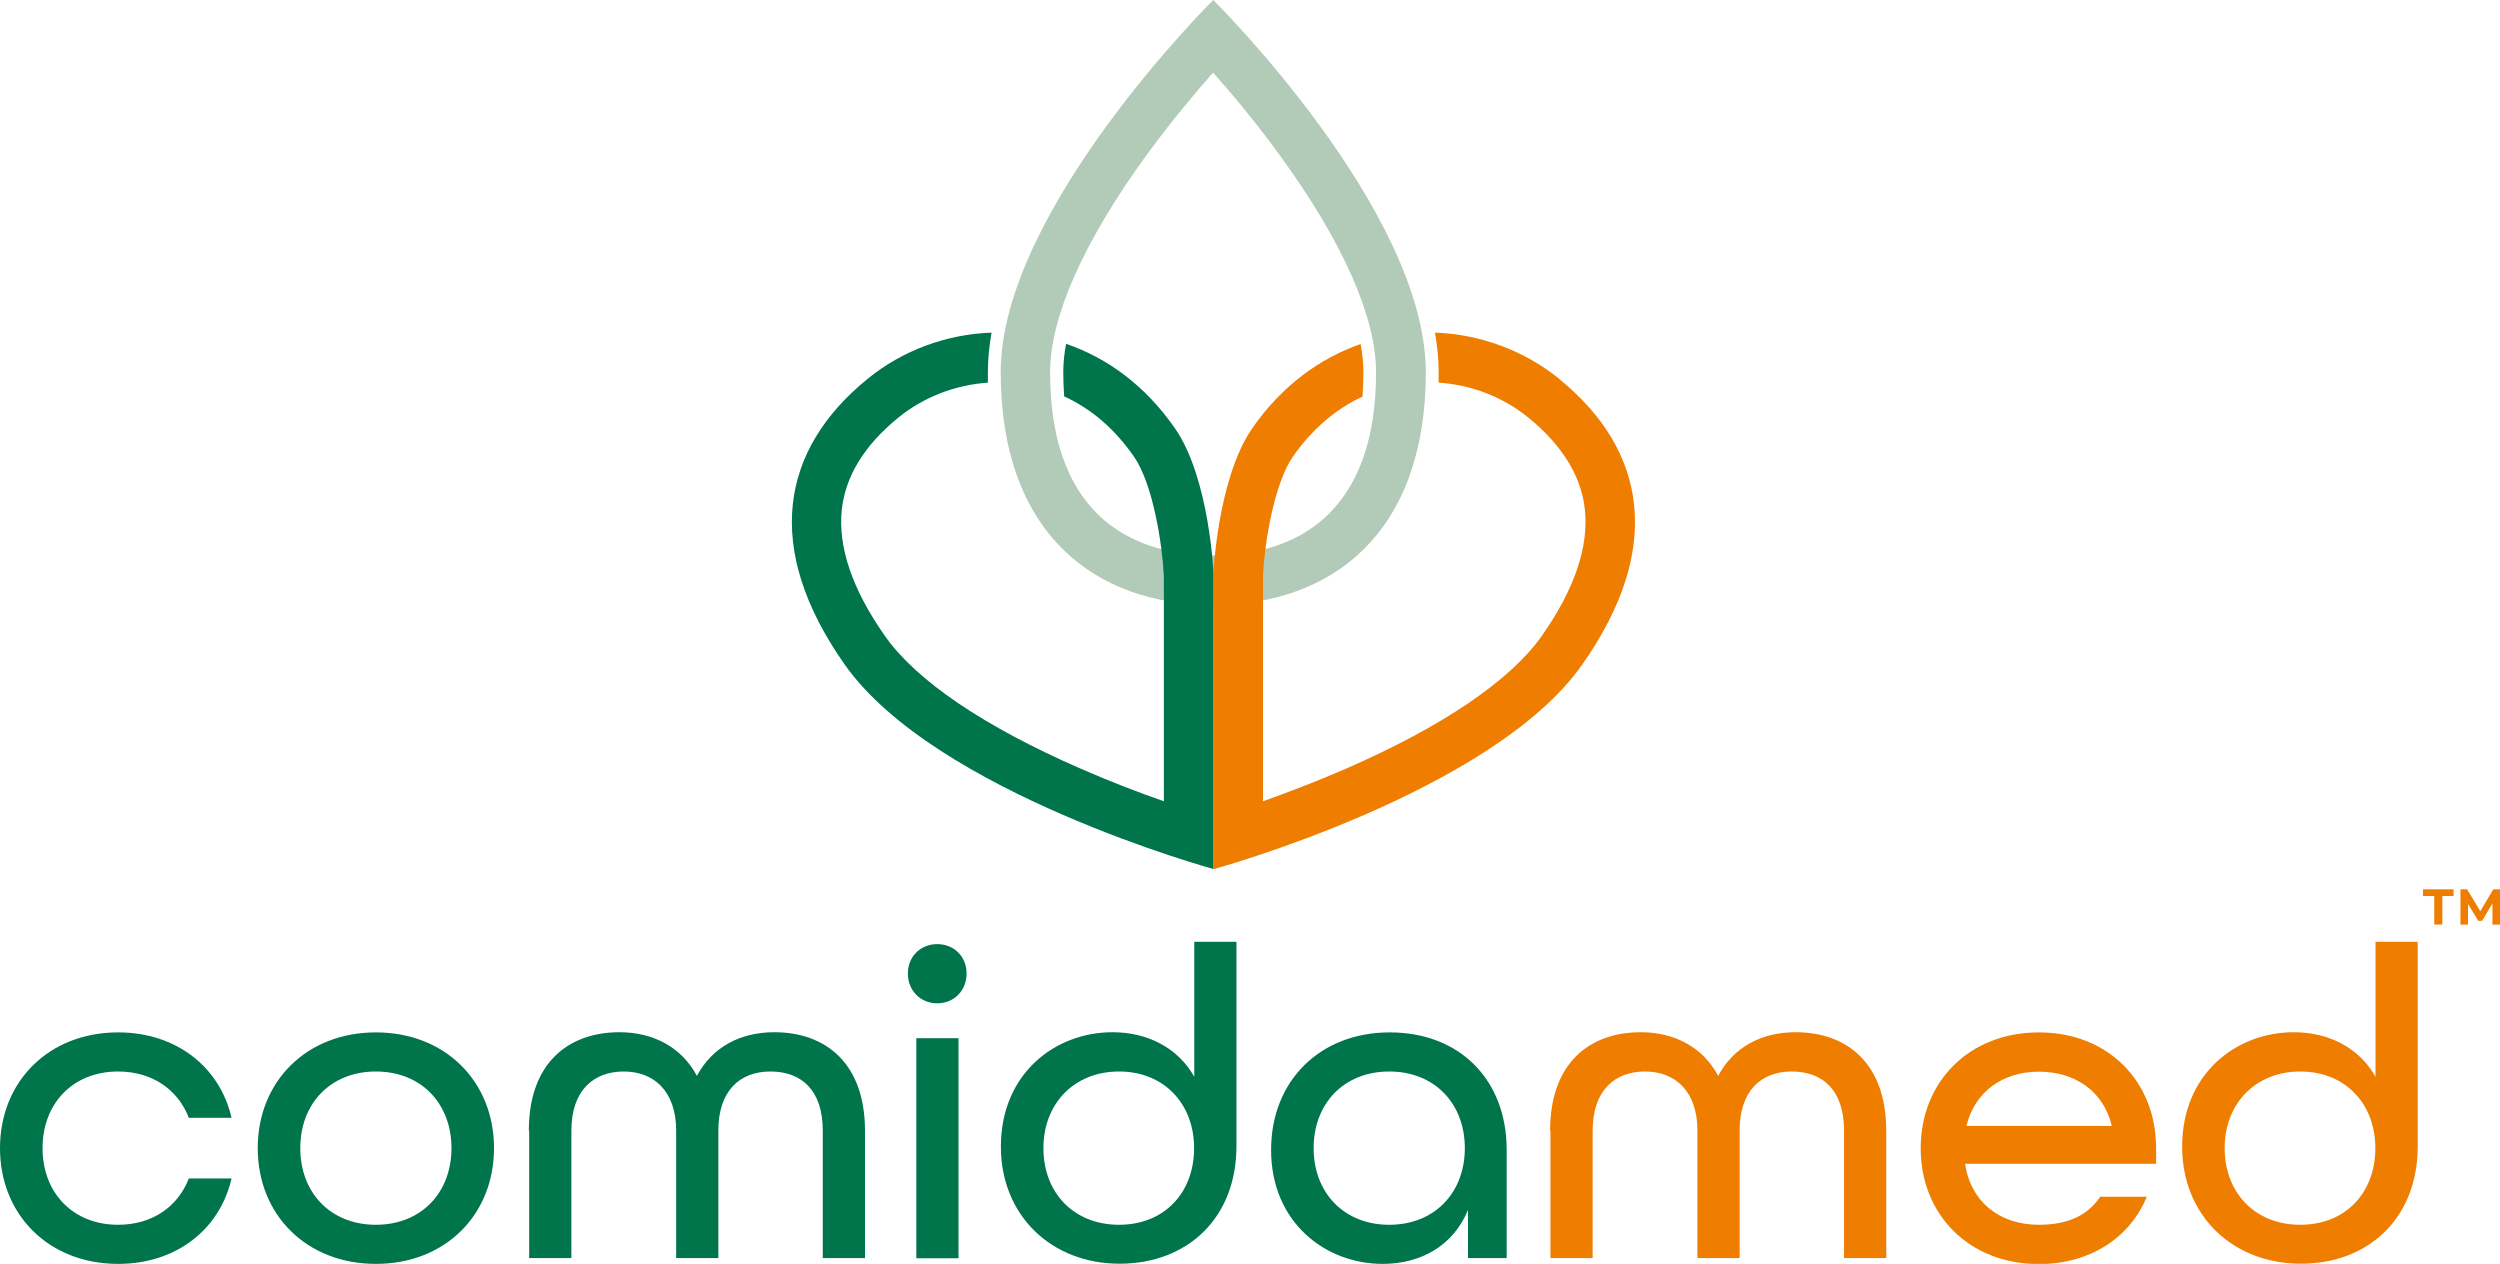
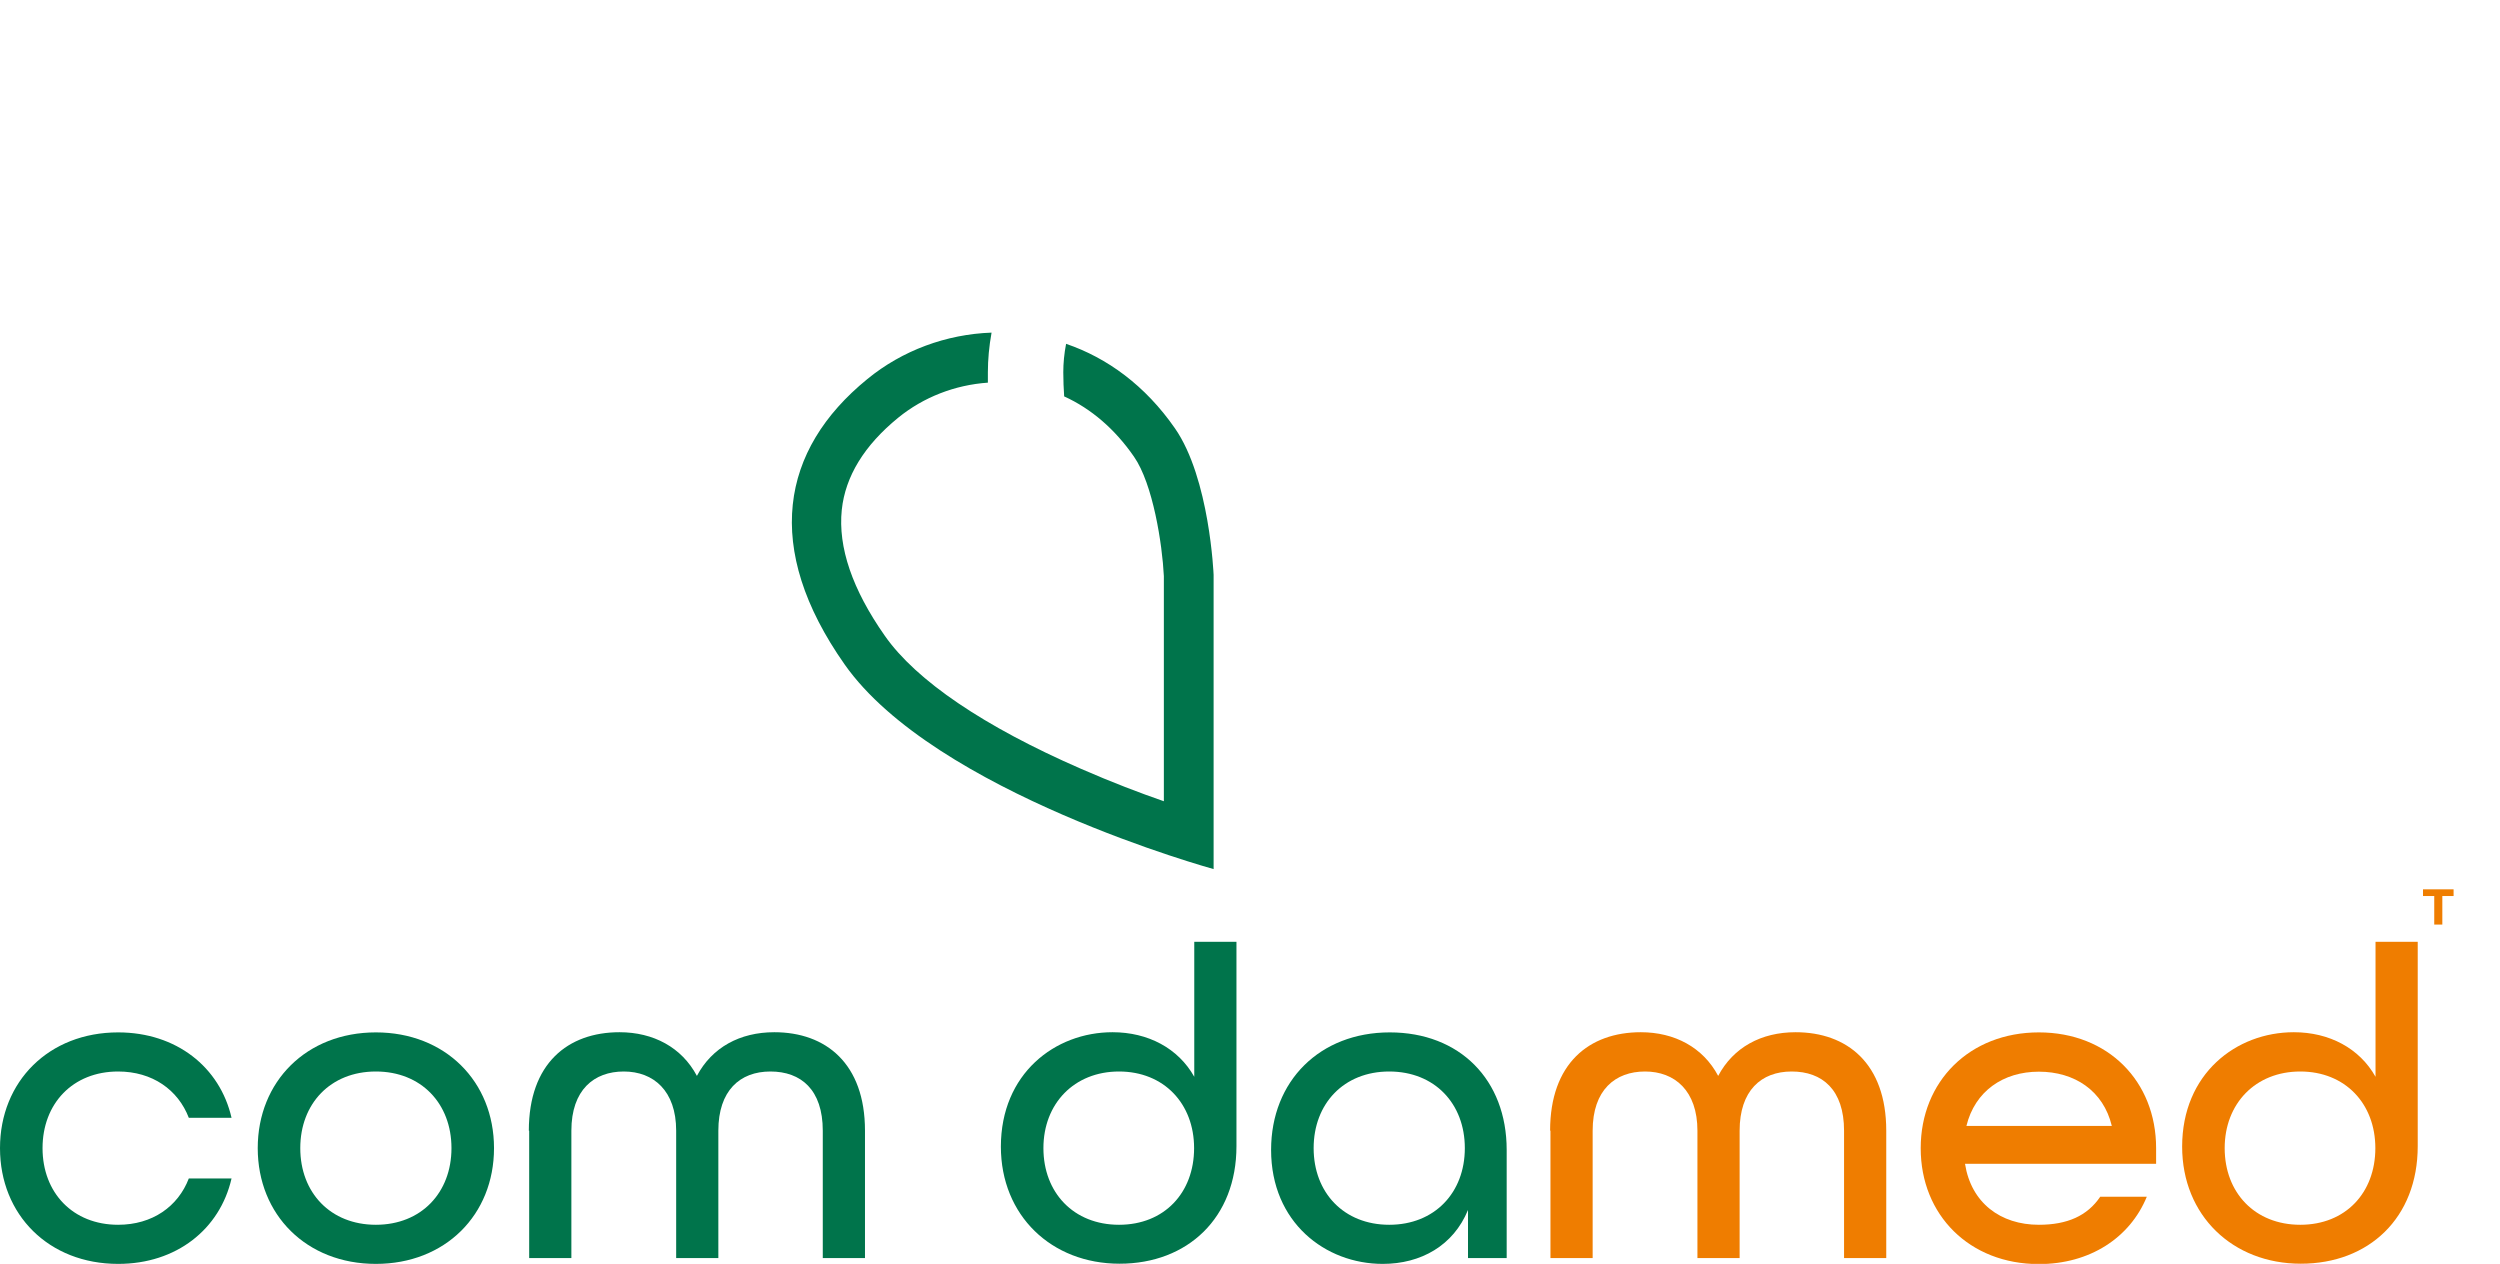
<svg xmlns="http://www.w3.org/2000/svg" width="180" height="91" viewBox="0 0 180 91" fill="none">
  <g clip-path="url(#clip0_5093_2677)">
-     <path d="M87.354 5.239C88.709 6.761 90.456 8.841 92.177 11.226C96.696 17.442 99.076 22.82 99.076 26.815C99.076 31.344 97.924 34.781 95.658 37.014C93.165 39.475 89.759 39.995 87.342 39.995C84.924 39.995 81.519 39.475 79.025 37.014C76.759 34.781 75.608 31.344 75.608 26.815C75.608 22.832 78 17.442 82.506 11.226C84.24 8.854 85.975 6.774 87.329 5.239M87.354 0C87.354 0 72.05 15.146 72.05 26.803C72.05 38.46 78.899 43.559 87.354 43.559C95.81 43.559 102.658 38.473 102.658 26.803C102.658 15.133 87.354 0 87.354 0Z" fill="#B2CBB8" />
    <path d="M0 82.666C0 77.859 3.519 74.332 8.506 74.332C12.696 74.332 15.835 76.831 16.671 80.484H13.595C12.823 78.468 10.975 77.148 8.506 77.148C5.241 77.148 3.063 79.457 3.063 82.666C3.063 85.875 5.241 88.184 8.506 88.184C10.975 88.184 12.823 86.865 13.595 84.848H16.671C15.835 88.501 12.709 91 8.506 91C3.519 91 0 87.474 0 82.666Z" fill="#00744B" />
    <path d="M18.557 82.666C18.557 77.859 22.076 74.332 27.063 74.332C32.051 74.332 35.569 77.859 35.569 82.666C35.569 87.474 32.051 91 27.063 91C22.076 91 18.557 87.474 18.557 82.666ZM32.506 82.666C32.506 79.457 30.329 77.148 27.063 77.148C23.797 77.148 21.62 79.457 21.62 82.666C21.62 85.875 23.797 88.184 27.063 88.184C30.329 88.184 32.506 85.875 32.506 82.666Z" fill="#00744B" />
    <path d="M38.076 81.41C38.076 76.565 40.886 74.32 44.608 74.32C47.038 74.32 49.089 75.41 50.177 77.465C51.266 75.41 53.279 74.32 55.747 74.32C59.456 74.32 62.279 76.565 62.279 81.41V90.581H59.24V81.41C59.24 78.455 57.671 77.148 55.468 77.148C53.266 77.148 51.721 78.531 51.721 81.41V90.581H48.684V81.41C48.684 78.531 47.051 77.148 44.911 77.148C42.772 77.148 41.139 78.468 41.139 81.41V90.581H38.101V81.41H38.076Z" fill="#00744B" />
-     <path d="M65.367 70.096C65.367 68.878 66.266 67.977 67.481 67.977C68.696 67.977 69.595 68.878 69.595 70.096C69.595 71.313 68.696 72.239 67.481 72.239C66.266 72.239 65.367 71.313 65.367 70.096ZM65.975 74.751H69.013V90.594H65.975V74.751Z" fill="#00744B" />
    <path d="M72.063 82.565C72.063 77.3 75.962 74.32 80.101 74.32C82.658 74.32 84.835 75.474 85.987 77.529V67.812H89.025V82.527C89.025 87.689 85.506 90.987 80.608 90.987C75.709 90.987 72.063 87.524 72.063 82.552M85.975 82.666C85.975 79.457 83.797 77.148 80.57 77.148C77.342 77.148 75.126 79.457 75.126 82.666C75.126 85.875 77.304 88.184 80.57 88.184C83.835 88.184 85.975 85.875 85.975 82.666Z" fill="#00744B" />
    <path d="M91.519 82.793C91.519 77.821 95.038 74.332 100.063 74.332C105.089 74.332 108.481 77.732 108.481 82.793V90.581H105.696V87.118C104.646 89.681 102.304 91 99.557 91C95.43 91 91.519 88.019 91.519 82.793ZM105.468 82.666C105.468 79.457 103.291 77.148 100.025 77.148C96.76 77.148 94.582 79.457 94.582 82.666C94.582 85.875 96.76 88.184 100.025 88.184C103.291 88.184 105.468 85.875 105.468 82.666Z" fill="#00744B" />
    <path d="M111.608 81.41C111.608 76.565 114.418 74.32 118.139 74.32C120.57 74.32 122.62 75.41 123.709 77.465C124.798 75.41 126.81 74.32 129.279 74.32C132.987 74.32 135.81 76.565 135.81 81.41V90.581H132.772V81.41C132.772 78.455 131.203 77.148 129 77.148C126.798 77.148 125.253 78.531 125.253 81.41V90.581H122.215V81.41C122.215 78.531 120.582 77.148 118.443 77.148C116.304 77.148 114.671 78.468 114.671 81.41V90.581H111.633V81.41H111.608Z" fill="#EF7D00" />
    <path d="M138.291 82.666C138.291 77.859 141.81 74.332 146.797 74.332C151.785 74.332 155.24 77.859 155.24 82.666V83.795H141.481C141.924 86.611 144.038 88.184 146.797 88.184C148.848 88.184 150.291 87.537 151.215 86.167H154.569C153.354 89.123 150.468 91.013 146.797 91.013C141.81 91.013 138.291 87.486 138.291 82.679M152.051 81.068C151.443 78.531 149.367 77.161 146.797 77.161C144.228 77.161 142.19 78.569 141.582 81.068H152.051Z" fill="#EF7D00" />
    <path d="M157.114 82.565C157.114 77.3 161.013 74.32 165.152 74.32C167.709 74.32 169.886 75.474 171.038 77.529V67.812H174.076V82.527C174.076 87.689 170.557 90.987 165.658 90.987C160.76 90.987 157.114 87.524 157.114 82.552M171.025 82.666C171.025 79.457 168.848 77.148 165.62 77.148C162.392 77.148 160.177 79.457 160.177 82.666C160.177 85.875 162.355 88.184 165.62 88.184C168.886 88.184 171.025 85.875 171.025 82.666Z" fill="#EF7D00" />
    <path d="M76.76 24.748C76.62 25.471 76.557 26.156 76.557 26.803C76.557 27.399 76.582 27.982 76.62 28.541C78.57 29.428 80.279 30.9 81.646 32.879C83.013 34.845 83.684 39.17 83.798 41.479V57.69C82.076 57.094 80.013 56.307 77.836 55.356C70.848 52.312 65.962 49.001 63.709 45.779C61.367 42.443 60.329 39.399 60.608 36.709C60.861 34.299 62.228 32.067 64.671 30.075C66.494 28.591 68.76 27.716 71.127 27.551C71.127 27.31 71.127 27.056 71.127 26.803C71.127 25.89 71.215 24.938 71.392 23.949C68.139 24.063 64.962 25.23 62.443 27.297C56.203 32.384 54.924 39.462 60.81 47.834C67.291 57.068 87.38 62.574 87.38 62.574V41.39C87.38 41.39 87.101 34.439 84.595 30.837C82.456 27.754 79.709 25.763 76.772 24.761" fill="#00744B" />
-     <path d="M112.291 27.297C109.76 25.242 106.582 24.063 103.317 23.949C103.494 24.938 103.582 25.89 103.582 26.803C103.582 27.056 103.582 27.297 103.582 27.551C105.949 27.703 108.228 28.591 110.051 30.075C112.494 32.067 113.861 34.299 114.114 36.709C114.392 39.399 113.354 42.443 111.013 45.779C108.747 49.001 103.861 52.312 96.886 55.356C94.722 56.295 92.646 57.081 90.937 57.69V41.479C91.038 39.17 91.722 34.845 93.089 32.879C94.456 30.913 96.165 29.454 98.101 28.553C98.139 27.995 98.165 27.412 98.165 26.815C98.165 26.169 98.101 25.483 97.962 24.773C95.038 25.788 92.291 27.767 90.152 30.849C87.658 34.464 87.355 41.403 87.355 41.403V62.586C87.355 62.586 107.443 57.081 113.924 47.847C119.81 39.475 118.532 32.397 112.291 27.31" fill="#EF7D00" />
    <path d="M175.266 64.514H174.456V64.032H176.658V64.514H175.848V66.569H175.266V64.514Z" fill="#EF7D00" />
-     <path d="M179.456 66.569V65.047L178.709 66.303H178.443L177.696 65.085V66.569H177.152V64.032H177.633L178.582 65.605L179.519 64.032H180V66.569H179.456Z" fill="#EF7D00" />
  </g>
  <defs>
    <clipPath id="clip0_5093_2677">
      <rect width="180" height="91" fill="white" />
    </clipPath>
  </defs>
</svg>